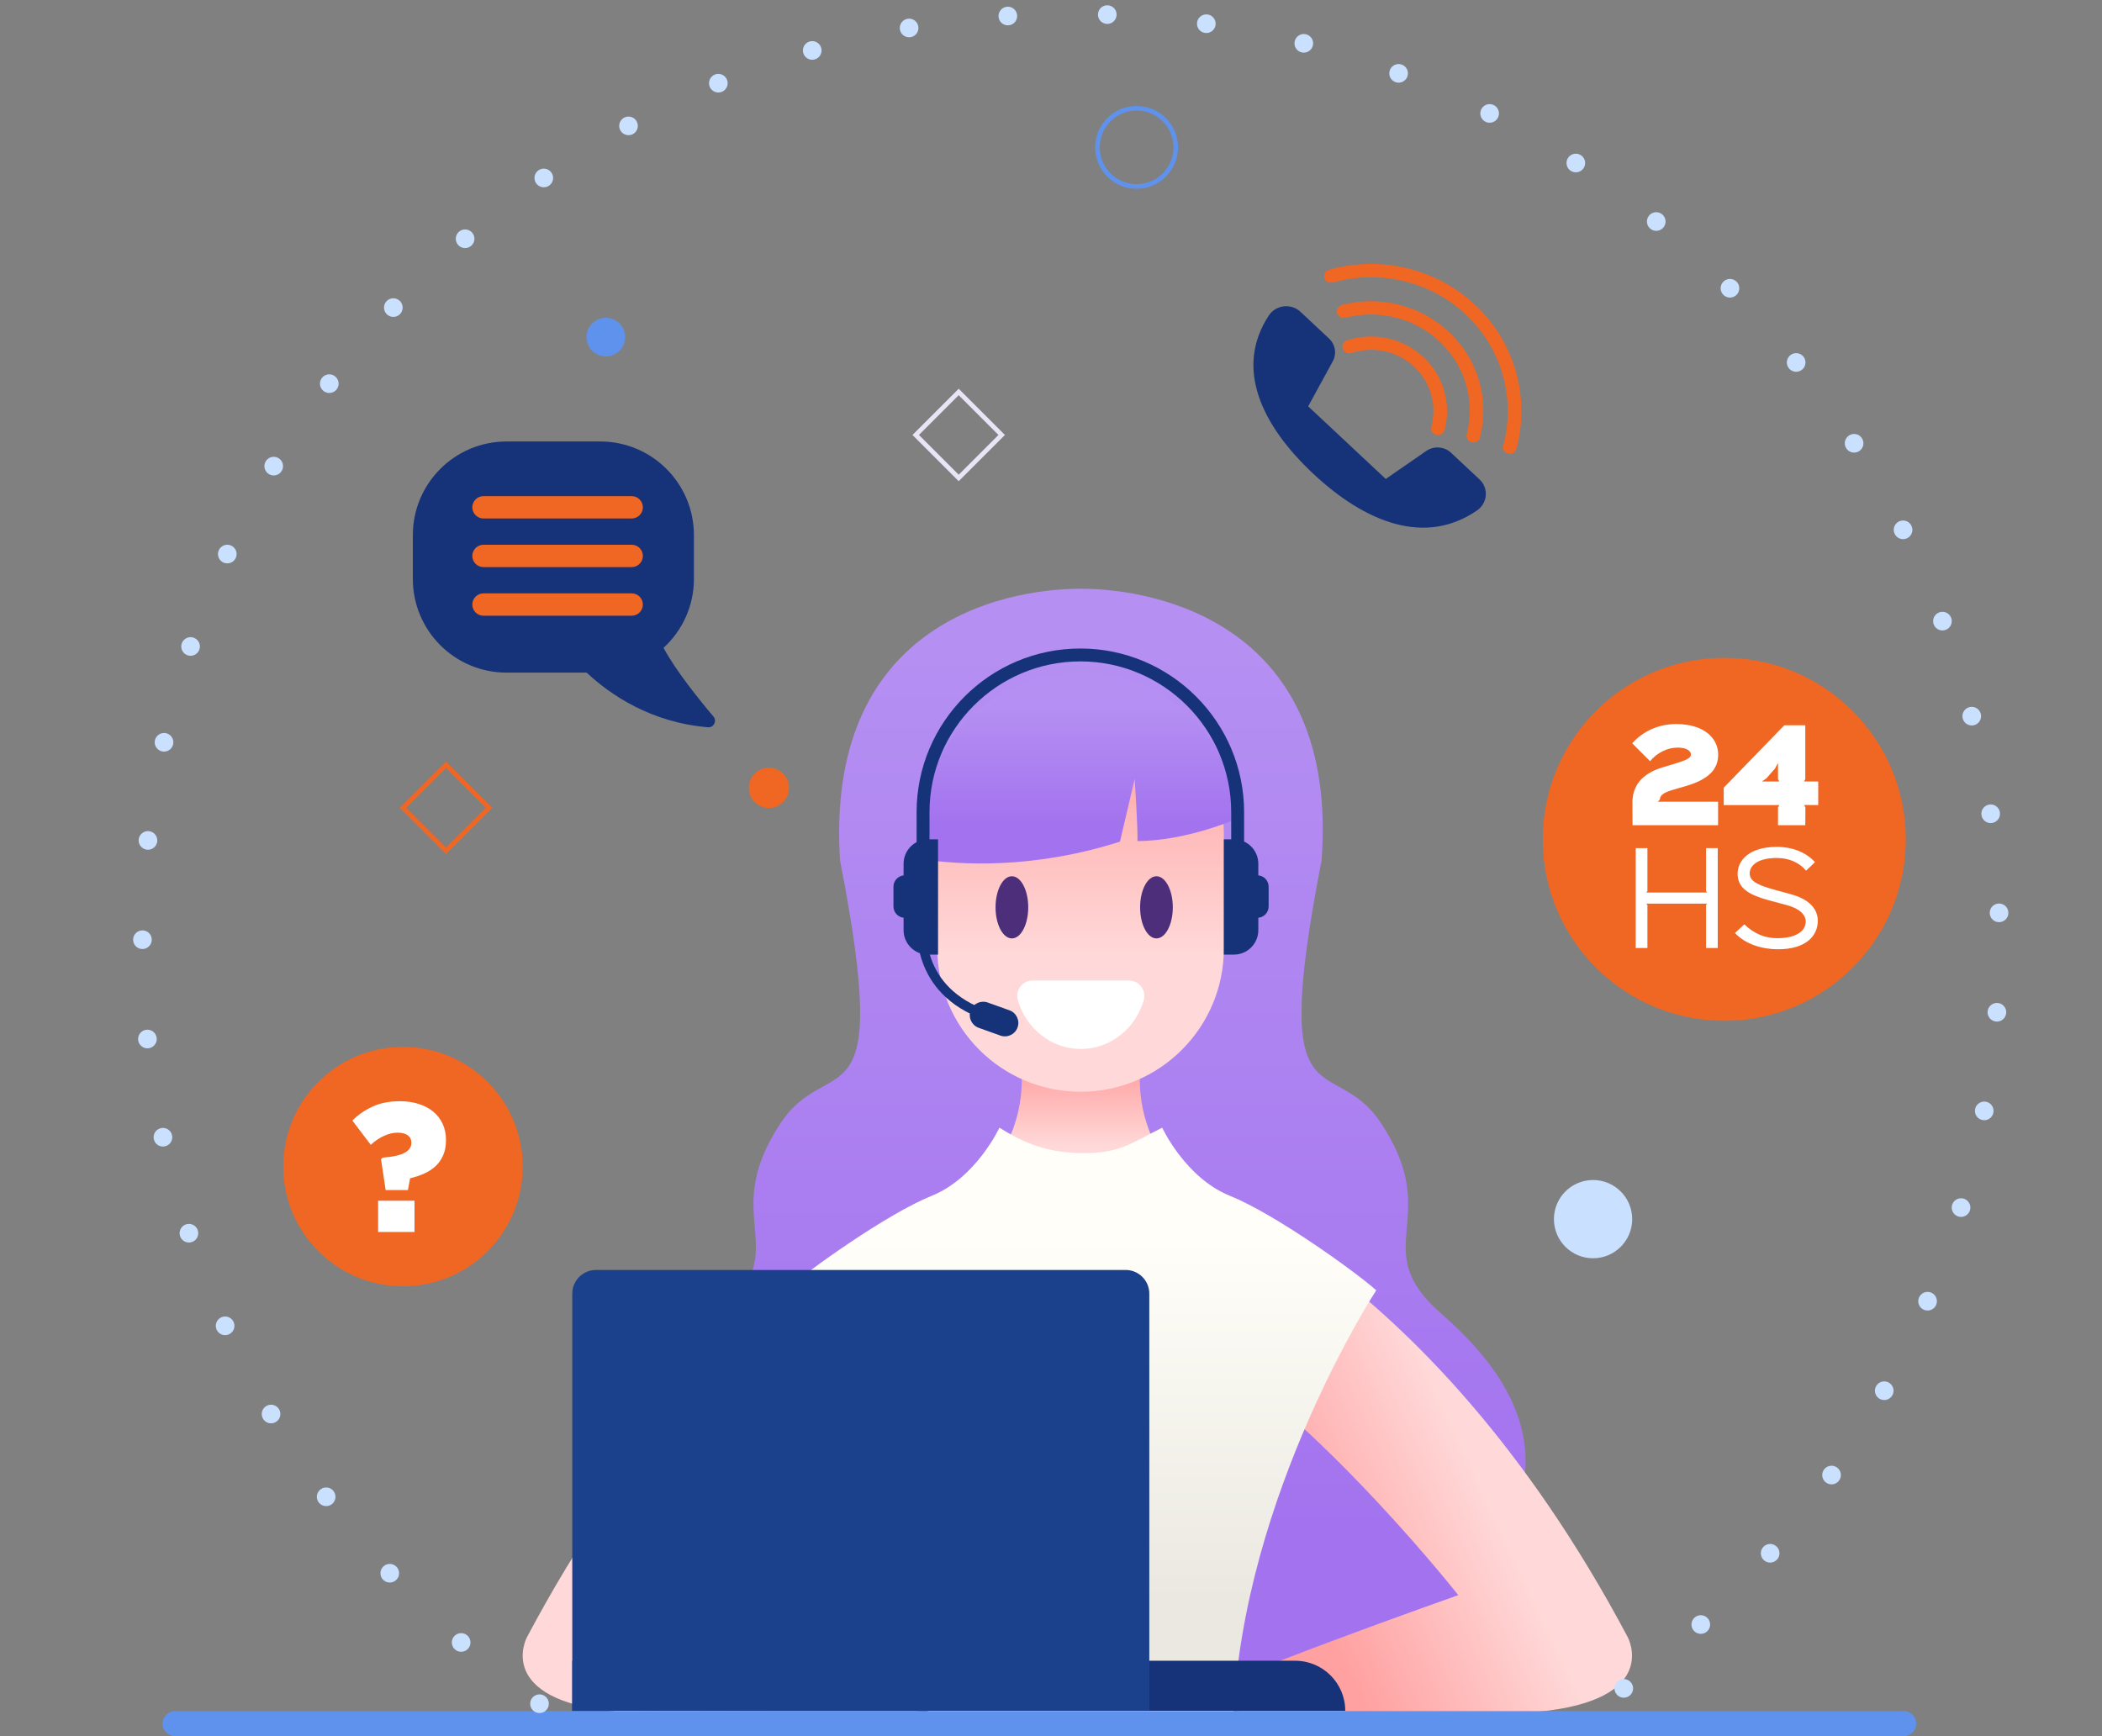
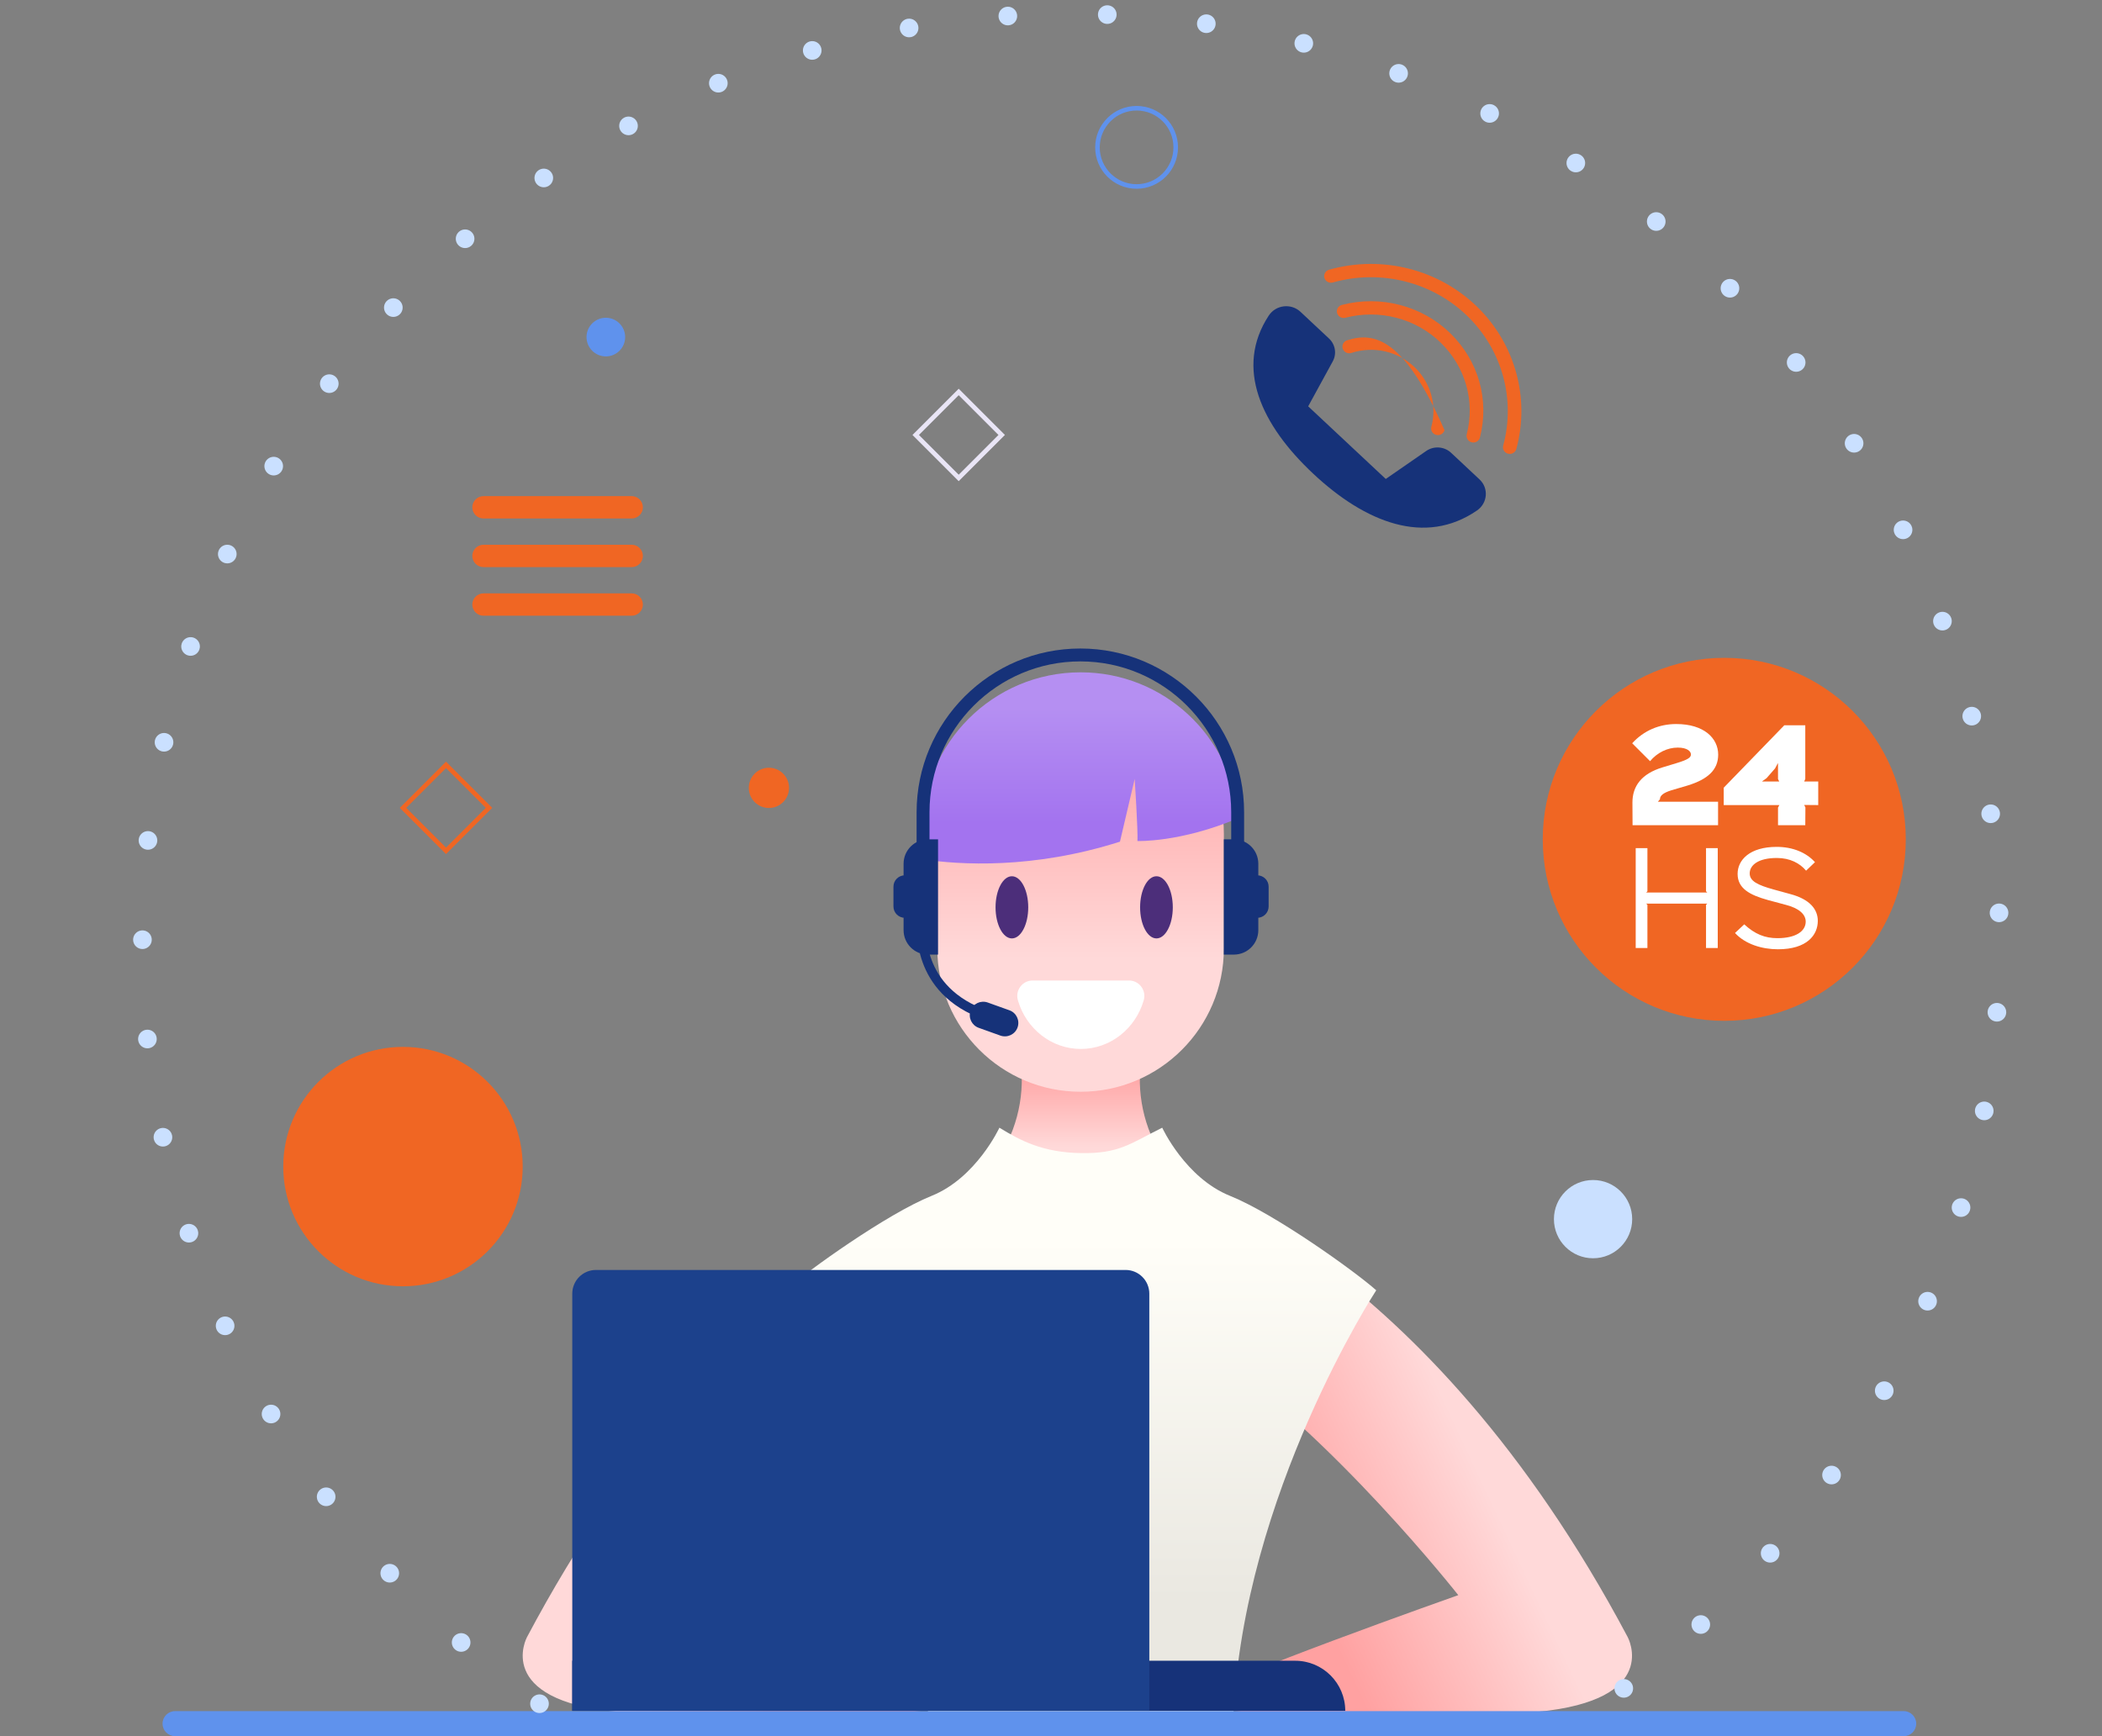
<svg xmlns="http://www.w3.org/2000/svg" version="1.1" id="Layer_1" x="0px" y="0px" width="460px" height="380px" viewBox="0 0 460 380" enable-background="new 0 0 460 380" xml:space="preserve">
  <rect x="0" y="0" width="460" height="380" fill="#808080" stroke="none" />
  <g>
    <linearGradient id="SVGID_1_" gradientUnits="userSpaceOnUse" x1="236.525" y1="142.192" x2="236.525" y2="335.204">
      <stop offset="0" style="stop-color:#B58FF2" />
      <stop offset="1" style="stop-color:#A373EF" />
    </linearGradient>
-     <path fill="url(#SVGID_1_)" d="M315.371,287.486c-16.479-14.398,0.724-20.588-13.078-41.563   c-10.727-16.301-24.735,2.174-13.079-57.594c3.837-51.67-36.024-59.472-52.65-59.472c-17.826,0-56.029,8.324-52.728,59.472   c11.655,59.768-2.354,41.293-13.08,57.594c-13.801,20.975,3.4,27.164-13.078,41.563c-19.716,17.225-26.684,36.402-5.756,61.123   c17.139,20.246,44.466,23.18,82.166,28.586c46.757,0.926,69.899-8.34,87.039-28.586   C342.055,323.889,335.088,304.711,315.371,287.486z" />
    <linearGradient id="SVGID_2_" gradientUnits="userSpaceOnUse" x1="276.663" y1="327.346" x2="317.073" y2="308.329">
      <stop offset="0.005" style="stop-color:#FFA1A1" />
      <stop offset="1" style="stop-color:#FFD9D9" />
    </linearGradient>
    <path fill="url(#SVGID_2_)" d="M256.222,258.271c0,0,55.285,15.805,99.993,100.061c0,0,7.451,13.756-19.775,16.336   c-27.226,2.578-78.656,0.859-74.864-2.865c3.79-3.727,57.553-22.672,57.553-22.672s-27.577-35.063-54.426-53.117   C237.854,277.959,256.222,258.271,256.222,258.271z" />
    <linearGradient id="SVGID_3_" gradientUnits="userSpaceOnUse" x1="270.473" y1="319.894" x2="235.222" y2="309.003" gradientTransform="matrix(1 0 0 1 -86.254 0)">
      <stop offset="0.005" style="stop-color:#FFA1A1" />
      <stop offset="1" style="stop-color:#FFD9D9" />
    </linearGradient>
    <path fill="url(#SVGID_3_)" d="M215.311,258.271c0,0-55.284,15.805-99.992,100.061c0,0-7.451,13.756,19.773,16.336   c27.228,2.578,78.657,0.859,74.866-2.865c-3.792-3.727-57.555-22.672-57.555-22.672s27.577-35.063,54.426-53.117   C233.679,277.959,215.311,258.271,215.311,258.271z" />
    <linearGradient id="SVGID_4_" gradientUnits="userSpaceOnUse" x1="236.294" y1="233.488" x2="236.294" y2="251.049">
      <stop offset="0.005" style="stop-color:#FFA1A1" />
      <stop offset="1" style="stop-color:#FFD9D9" />
    </linearGradient>
    <path fill="url(#SVGID_4_)" d="M215.383,257.35c6.971-0.027,13.94,23.799,20.911,23.711c6.971-0.086,13.94-24.086,20.91-24.205   c-5.209-5.756-7.946-13.553-7.76-21.297c0.048-2.01,0.547-3.885,0.163-5.445c-3.771,2.338-8.128,3.711-12.554,3.711   c-5.086,0-9.673-1.568-13.449-4.217c-0.664,1.65-0.054,3.717,0,5.951C223.797,243.527,220.892,251.551,215.383,257.35z" />
    <linearGradient id="SVGID_5_" gradientUnits="userSpaceOnUse" x1="236.477" y1="157.677" x2="236.477" y2="209.766">
      <stop offset="0.005" style="stop-color:#FFA1A1" />
      <stop offset="1" style="stop-color:#FFD9D9" />
    </linearGradient>
    <path fill="url(#SVGID_5_)" d="M236.476,238.955L236.476,238.955c-17.314,0-31.35-14.037-31.35-31.352v-25.147   c0-17.314,14.035-31.351,31.35-31.351l0,0c17.315,0,31.352,14.036,31.352,31.351v25.147   C267.827,224.918,253.791,238.955,236.476,238.955z" />
    <g>
      <linearGradient id="SVGID_6_" gradientUnits="userSpaceOnUse" x1="236.422" y1="154.868" x2="236.422" y2="180.262">
        <stop offset="0" style="stop-color:#B58FF2" />
        <stop offset="1" style="stop-color:#A373EF" />
      </linearGradient>
      <path fill="url(#SVGID_6_)" d="M245.091,184.217l3.225-13.743c0,0,0.745,11.475,0.603,13.601c0,0,9.43,0.356,22.088-5.019    c-1.397-17.851-16.314-31.905-34.525-31.905l0,0c-19.133,0-34.644,15.511-34.644,34.644v6.273    C209.985,189.291,226,190.297,245.091,184.217z" />
    </g>
    <ellipse fill="#4C2E7A" cx="221.442" cy="198.588" rx="3.576" ry="6.803" />
    <ellipse fill="#4C2E7A" cx="253.077" cy="198.588" rx="3.577" ry="6.803" />
    <path fill="#FFFFFF" d="M236.525,229.584c6.497,0,11.988-4.49,13.77-10.656c0.624-2.158-0.978-4.324-3.228-4.324H225.98   c-2.249,0-3.851,2.166-3.227,4.324C224.535,225.094,230.025,229.584,236.525,229.584z" />
    <g>
      <g>
        <path fill="#163279" d="M203.412,191.582h-2.823v-13.808c0-19.759,16.075-35.835,35.835-35.835s35.836,16.076,35.836,35.835     v11.421h-2.823v-11.421c0-18.202-14.81-33.013-33.013-33.013s-33.012,14.811-33.012,33.013V191.582z" />
      </g>
      <path fill="#163279" d="M205.283,208.934h-2.198c-2.954,0-5.347-2.395-5.347-5.35v-14.531c0-2.953,2.393-5.347,5.347-5.347h2.198    V208.934z" />
      <path fill="#163279" d="M198.004,200.881L198.004,200.881c-1.371,0-2.482-1.113-2.482-2.482v-4.334    c0-1.371,1.111-2.482,2.482-2.482l0,0V200.881z" />
      <path fill="#163279" d="M267.823,208.934h2.199c2.954,0,5.348-2.395,5.348-5.35v-14.531c0-2.953-2.394-5.347-5.348-5.347h-2.199    V208.934z" />
      <path fill="#163279" d="M275.143,200.881L275.143,200.881c1.37,0,2.483-1.113,2.483-2.482v-4.334c0-1.371-1.113-2.482-2.483-2.482    l0,0V200.881z" />
      <g>
        <g>
          <path fill="#163279" d="M217.254,223.727c-18.045-5.09-16.538-20.721-16.522-20.879l2.082,0.23l-1.04-0.115l1.04,0.113      c-0.061,0.57-1.293,14.039,15.009,18.635L217.254,223.727z" />
        </g>
        <path fill="#163279" d="M212.397,221.199L212.397,221.199c0.546-1.529,2.229-2.324,3.758-1.777l4.748,1.701     c1.527,0.547,2.323,2.229,1.776,3.758l0,0c-0.548,1.527-2.23,2.322-3.759,1.777l-4.747-1.701     C212.646,224.41,211.85,222.727,212.397,221.199z" />
      </g>
    </g>
    <linearGradient id="SVGID_7_" gradientUnits="userSpaceOnUse" x1="236.524" y1="271.496" x2="236.524" y2="350.236">
      <stop offset="0" style="stop-color:#FFFEF8" />
      <stop offset="1" style="stop-color:#EAE8E1" />
    </linearGradient>
    <path fill="url(#SVGID_7_)" d="M269.905,375.887c2.139-48.863,31.271-93.48,31.271-93.48c-4.711-4.188-22.241-16.746-32.004-20.672   c-9.765-3.926-14.834-14.914-14.834-14.914c-6.914,3.422-9.354,5.711-17.813,5.557c-8.47-0.152-13.199-2.746-17.816-5.557   c0,0-5.069,10.988-14.832,14.914c-9.765,3.926-27.295,16.484-32.005,20.672c0,0,29.134,44.617,31.271,93.48H269.905z" />
    <path fill="#5F92ED" d="M416.603,380H38.316c-1.516,0-2.743-1.229-2.743-2.744l0,0c0-1.514,1.228-2.742,2.743-2.742h378.286   c1.515,0,2.742,1.229,2.742,2.742l0,0C419.345,378.771,418.117,380,416.603,380z" />
    <path fill="#163279" d="M294.395,374.451H125.236V363.49h158.198C289.488,363.49,294.395,368.398,294.395,374.451L294.395,374.451z   " />
    <path fill="#1C418C" d="M251.513,374.451H125.236v-91.309c0-2.863,2.321-5.184,5.186-5.184h115.904c2.863,0,5.187,2.32,5.187,5.184   V374.451z" />
-     <path fill="#163279" d="M156.131,156.825c-2.966-3.499-8.213-9.979-10.922-15.029c4.076-3.747,6.646-9.105,6.646-15.077v-9.59   c0-11.322-9.179-20.5-20.5-20.5h-20.509c-11.321,0-20.499,9.178-20.499,20.5v9.59c0,11.32,9.178,20.498,20.499,20.498h17.531   c5.275,4.931,14.099,10.908,26.557,11.964C156.196,159.289,156.951,157.794,156.131,156.825z" />
    <g>
      <path fill="#F06623" d="M138.241,113.484h-32.434c-1.347,0-2.448-1.103-2.448-2.448l0,0c0-1.347,1.102-2.449,2.448-2.449h32.434    c1.347,0,2.448,1.103,2.448,2.449l0,0C140.689,112.382,139.588,113.484,138.241,113.484z" />
      <path fill="#F06623" d="M138.241,124.125h-32.434c-1.347,0-2.448-1.102-2.448-2.448l0,0c0-1.347,1.102-2.448,2.448-2.448h32.434    c1.347,0,2.448,1.102,2.448,2.448l0,0C140.689,123.023,139.588,124.125,138.241,124.125z" />
      <path fill="#F06623" d="M138.241,134.766h-32.434c-1.347,0-2.448-1.102-2.448-2.447l0,0c0-1.347,1.102-2.448,2.448-2.448h32.434    c1.347,0,2.448,1.102,2.448,2.448l0,0C140.689,133.664,139.588,134.766,138.241,134.766z" />
    </g>
    <path fill="#F06623" d="M114.386,255.334c0,14.469-11.731,26.199-26.201,26.199s-26.2-11.73-26.2-26.199   c0-14.473,11.73-26.201,26.2-26.201S114.386,240.861,114.386,255.334z" />
    <g>
-       <path fill="#FFFFFF" d="M83.388,253.744l0.322-0.363c2.335-0.188,3.971-0.559,4.91-1.107s1.409-1.254,1.409-2.113v-0.041    c0-0.695-0.263-1.24-0.785-1.629c-0.524-0.389-1.268-0.584-2.233-0.584c-0.939,0-1.918,0.229-2.938,0.686    c-1.021,0.455-1.999,1.113-2.938,1.973l-4.026-5.313c1.234-1.234,2.697-2.248,4.388-3.039c1.691-0.793,3.703-1.189,6.037-1.189    c1.477,0,2.832,0.195,4.065,0.584s2.294,0.945,3.181,1.672c0.884,0.723,1.575,1.607,2.072,2.656    c0.496,1.045,0.744,2.227,0.744,3.539v0.082c0,1.262-0.201,2.355-0.604,3.281s-0.952,1.719-1.649,2.375    c-0.699,0.658-1.524,1.199-2.477,1.631c-0.952,0.43-1.991,0.777-3.119,1.045l-0.482,2.576h-4.871L83.388,253.744z M82.743,262.799    h7.97v6.842h-7.97V262.799z" />
-     </g>
+       </g>
    <circle fill="#F06623" cx="377.338" cy="183.706" r="39.724" />
    <g>
      <path fill="#FFFFFF" d="M369.254,171.942l-3.481,1.025c-1.918,0.595-2.512,1.243-2.512,1.973l-0.46,0.539h13.178v5.13h-18.711    c0,0-0.028-2.646-0.028-4.968c0-3.537,1.944-6.291,6.615-7.694l2.943-0.892c2.809-0.837,3.24-1.323,3.24-1.944    c0-0.648-0.784-1.485-2.889-1.485c-2.214,0-4.482,1.08-6.049,2.972l-3.914-3.916c2.538-2.781,5.912-4.212,9.639-4.212    c6.102,0,9.181,3.131,9.181,6.695C376.006,168.46,373.792,170.565,369.254,171.942z" />
      <path fill="#FFFFFF" d="M397.901,176.209l-3.077-0.027l0.27,0.54l-0.027,3.888H389.1v-3.86l0.295-0.54h-12.177v-3.807    l13.258-13.663h4.591v11.746l-0.242,0.566h3.077V176.209z M389.369,171.052l-0.27-0.541v-3.429h-0.055l-0.594,1.108l-1.862,2.133    l-0.946,0.674v0.055H389.369z" />
      <path fill="#FFFFFF" d="M375.912,207.496h-2.566v-9.449l0.27-0.271H360.25l0.27,0.271v9.449h-2.564v-21.87h2.564v9.45l-0.27,0.27    h13.365l-0.27-0.27v-9.45h2.566V207.496z M373.615,197.775H360.25H373.615z" />
      <path fill="#FFFFFF" d="M389.084,207.768c-3.51,0-7.182-1.135-9.396-3.564l2.023-1.891c2.323,2.133,4.483,3.025,7.265,3.025    c4.05,0,6.184-1.539,6.184-3.619c0-1.486-1.271-2.861-4.24-3.645c-0.485-0.137-3.535-0.945-4.022-1.08    c-3.996-1.107-6.643-2.539-6.643-5.725c0-3.024,2.619-5.913,8.56-5.913c3.51,0,6.48,1.242,8.371,3.348l-1.944,1.862    c-1.377-1.647-3.537-2.781-6.399-2.781c-4.104,0-5.94,1.594-5.94,3.377c0,1.674,1.674,2.537,5.293,3.537    c0.485,0.133,3.024,0.836,3.536,0.971c4.321,1.135,6.075,3.35,6.075,5.887C397.806,204.607,395.484,207.768,389.084,207.768z" />
    </g>
    <path fill="#163279" d="M287.403,103.699c11.388,10.659,24.451,15.852,35.825,8.028c2.329-1.602,2.602-4.877,0.546-6.802   l-6.222-5.825c-1.483-1.389-3.769-1.554-5.445-0.393l-8.847,6.124l-16.978-15.895l5.378-9.839c0.905-1.657,0.573-3.7-0.815-5   l-6.254-5.854c-2.056-1.925-5.393-1.518-6.932,0.825C270.149,80.509,276.018,93.039,287.403,103.699z" />
    <g>
      <path fill="#F06623" d="M323.303,67.19c-8.48-8.287-20.914-11.413-32.447-8.158c-0.791,0.223-1.245,1.029-1.018,1.802    c0.229,0.771,1.053,1.215,1.844,0.993c10.493-2.96,21.802-0.117,29.517,7.421c7.537,7.364,10.508,18.196,7.755,28.271    c-0.211,0.776,0.261,1.573,1.056,1.781c0.129,0.032,0.258,0.049,0.385,0.049c0.657,0,1.259-0.43,1.438-1.08    C334.856,87.194,331.589,75.286,323.303,67.19z" />
      <path fill="#F06623" d="M293.66,66.737c-0.795,0.207-1.266,1.004-1.055,1.78c0.213,0.777,1.03,1.239,1.822,1.03    c7.435-1.939,15.433,0.155,20.868,5.467c5.407,5.284,7.535,12.772,5.689,20.032c-0.197,0.78,0.288,1.569,1.086,1.763    c0.121,0.029,0.24,0.044,0.36,0.044c0.667-0.001,1.274-0.442,1.442-1.104c2.1-8.26-0.322-16.78-6.473-22.792    C311.217,66.915,302.12,64.53,293.66,66.737z" />
-       <path fill="#F06623" d="M294.796,74.484c-0.782,0.252-1.206,1.074-0.948,1.837c0.258,0.764,1.101,1.178,1.879,0.927    c4.941-1.59,10.292-0.349,13.966,3.242c3.441,3.363,4.799,8.311,3.541,12.911c-0.211,0.776,0.261,1.574,1.056,1.781    c0.129,0.033,0.257,0.05,0.386,0.05c0.657,0,1.258-0.431,1.437-1.081c1.529-5.602-0.123-11.624-4.314-15.719    C307.322,74.062,300.809,72.549,294.796,74.484z" />
+       <path fill="#F06623" d="M294.796,74.484c-0.782,0.252-1.206,1.074-0.948,1.837c0.258,0.764,1.101,1.178,1.879,0.927    c4.941-1.59,10.292-0.349,13.966,3.242c3.441,3.363,4.799,8.311,3.541,12.911c-0.211,0.776,0.261,1.574,1.056,1.781    c0.129,0.033,0.257,0.05,0.386,0.05c0.657,0,1.258-0.431,1.437-1.081C307.322,74.062,300.809,72.549,294.796,74.484z" />
    </g>
    <g>
      <g>
        <line fill="none" stroke="#CAE0FF" stroke-width="4.076" stroke-linecap="round" stroke-linejoin="bevel" x1="118.064" y1="372.895" x2="118.064" y2="372.895" />
        <path fill="none" stroke="#CAE0FF" stroke-width="4.076" stroke-linecap="round" stroke-linejoin="bevel" stroke-dasharray="0,21.774" d="     M100.917,359.487c-42.739-37.254-69.749-92.093-69.749-153.239c0-112.228,90.978-203.205,203.204-203.205     s203.203,90.978,203.203,203.205c0,62.994-28.665,119.292-73.663,156.566" />
        <line fill="none" stroke="#CAE0FF" stroke-width="4.076" stroke-linecap="round" stroke-linejoin="bevel" x1="355.345" y1="369.535" x2="355.345" y2="369.535" />
      </g>
    </g>
    <rect x="0.199" y="10.312" fill="none" width="459.602" height="364.202" />
    <rect x="90.941" y="170.191" transform="matrix(0.707 0.707 -0.707 0.707 153.634 -17.214)" fill="none" stroke="#F06623" stroke-miterlimit="10" width="13.309" height="13.309" />
    <rect x="203.16" y="88.578" transform="matrix(0.707 0.707 -0.707 0.707 128.792 -120.468)" fill="none" stroke="#E9E5F6" stroke-miterlimit="10" width="13.308" height="13.309" />
    <circle fill="#F06623" cx="168.268" cy="172.44" r="4.404" />
    <circle fill="#CAE0FF" cx="348.624" cy="266.834" r="8.563" />
    <circle fill="none" stroke="#5F92ED" stroke-miterlimit="10" cx="248.732" cy="32.252" r="8.563" />
    <circle fill="#5F92ED" cx="132.581" cy="73.778" r="4.228" />
  </g>
</svg>